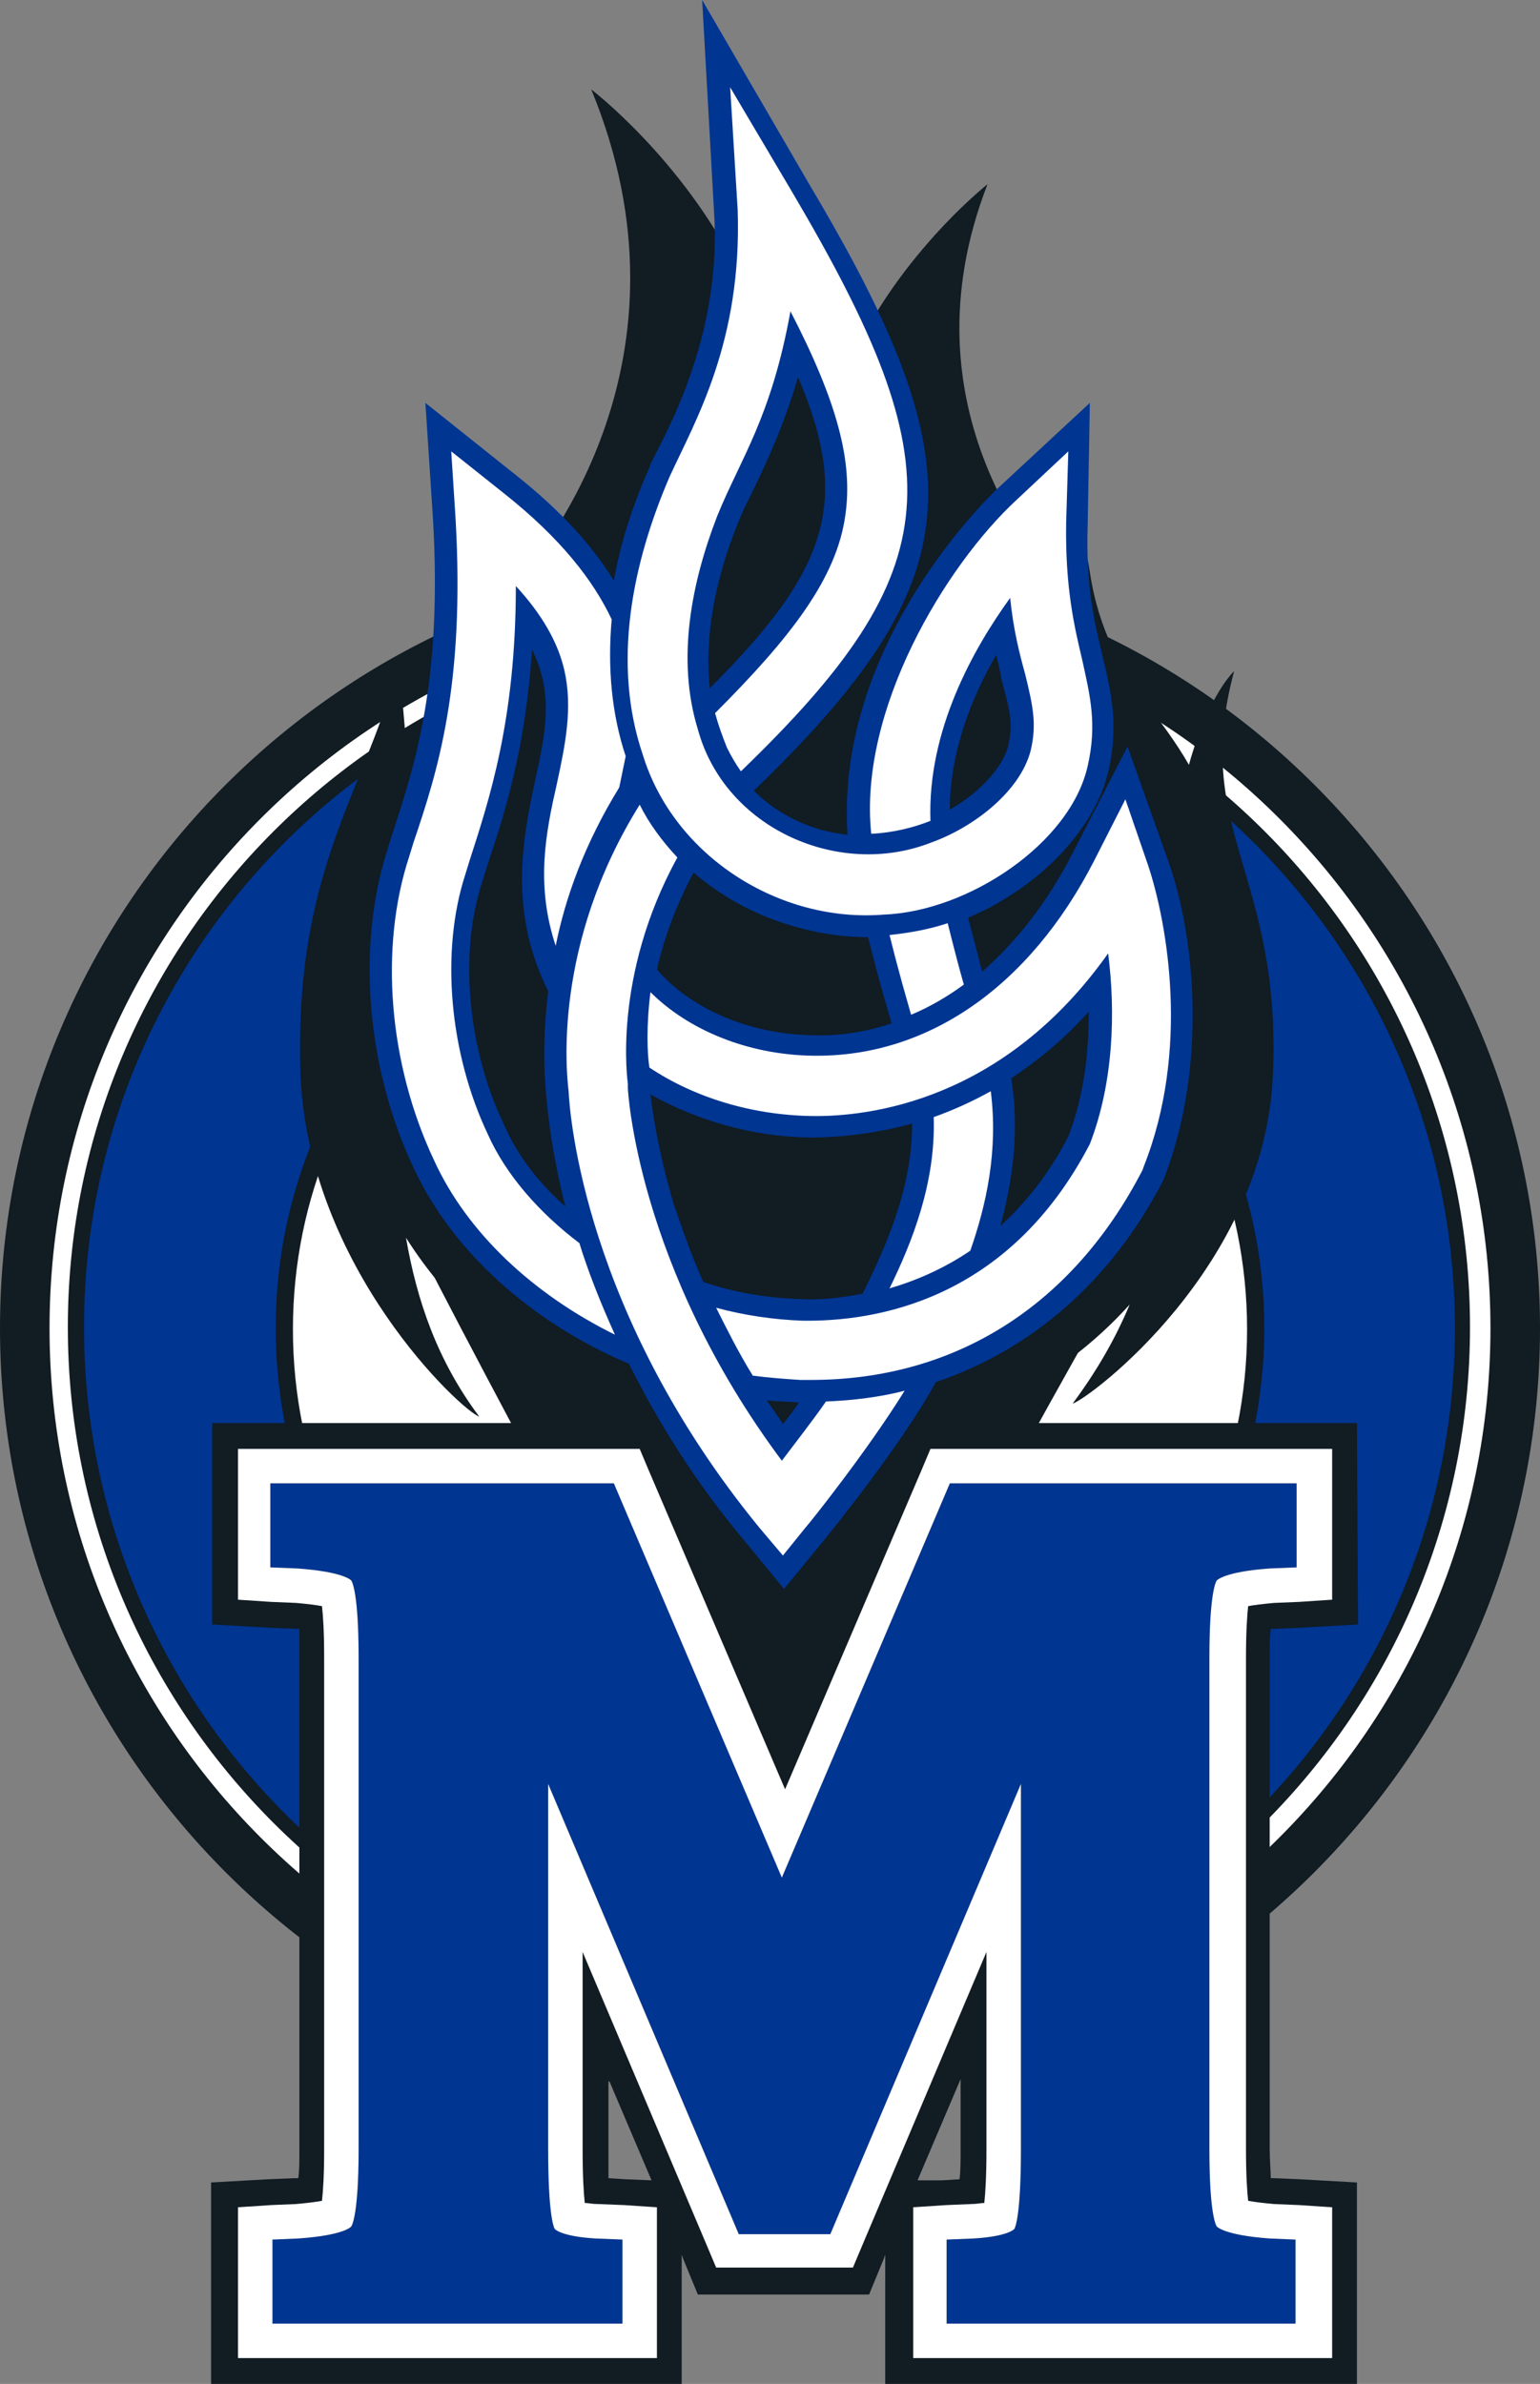
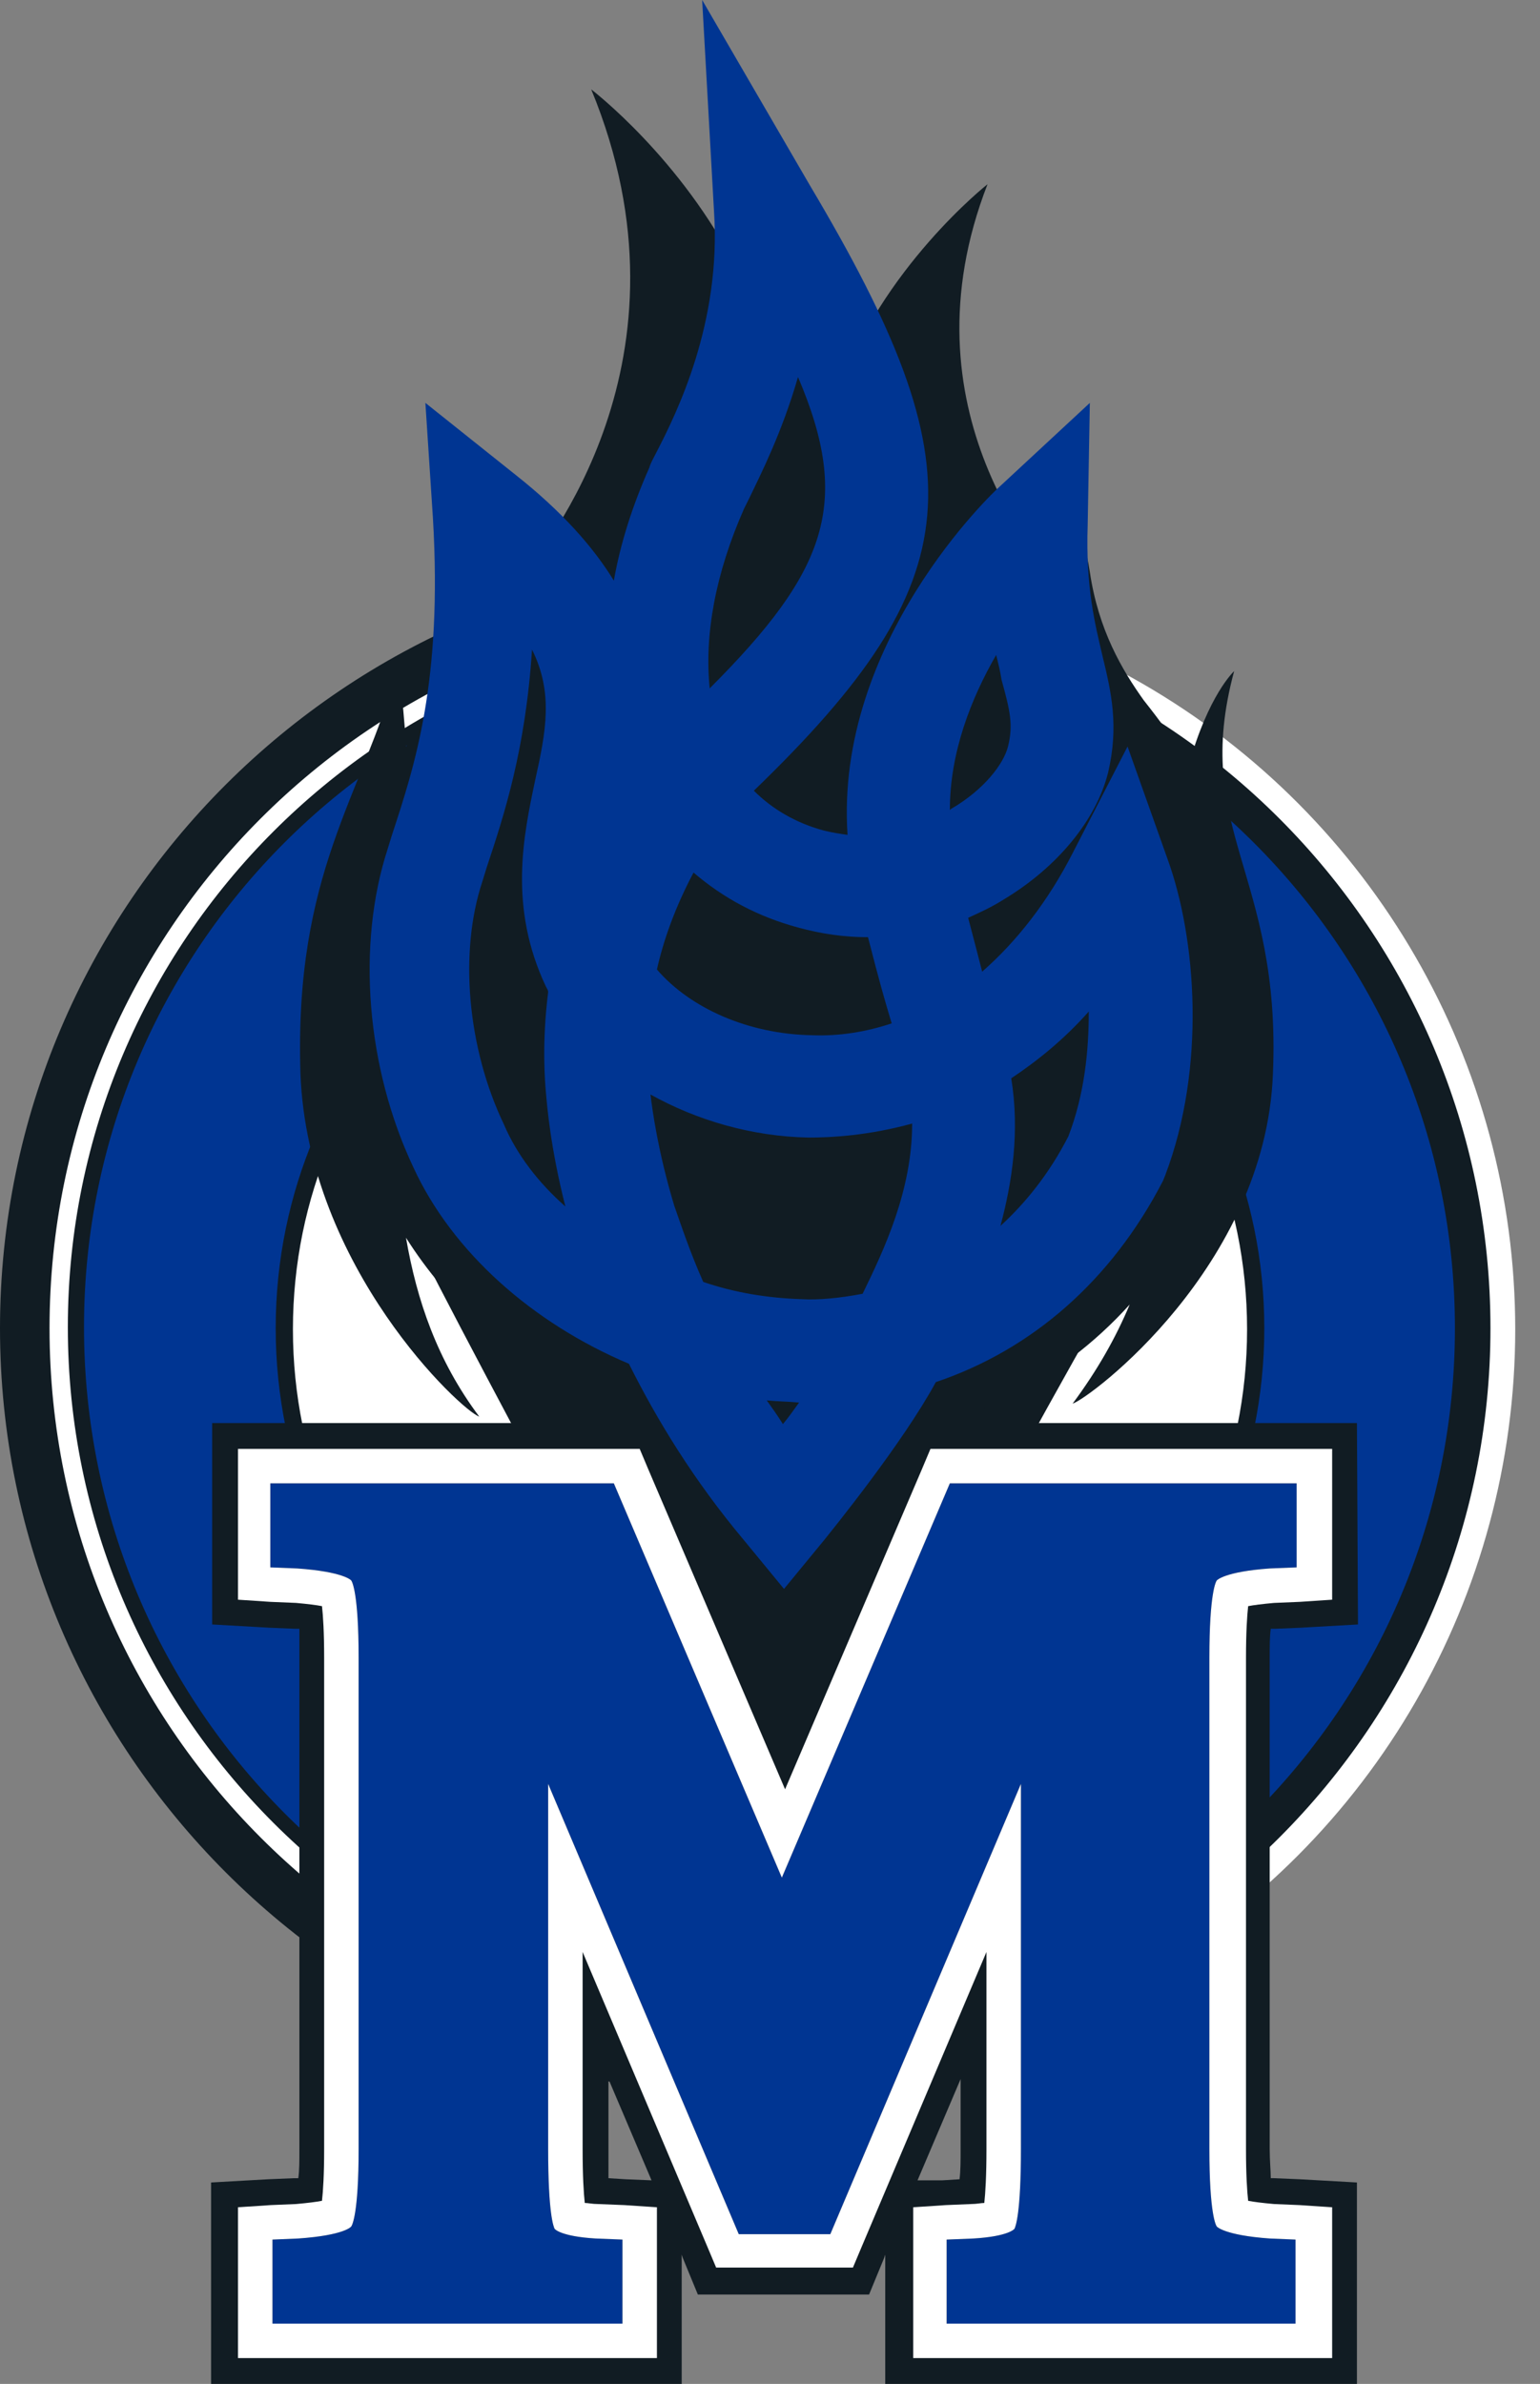
<svg xmlns="http://www.w3.org/2000/svg" version="1.1" id="Layer_2_00000155855793208419293010000011416013736929783464_" x="0px" y="0px" viewBox="0 0 143 221.3" style="enable-background:new 0 0 143 221.3;" xml:space="preserve">
  <rect x="0" y="0" width="143" height="221.3" fill="#808080" stroke="none" />
  <style type="text/css">
	.st0{fill:#FFFFFF;}
	.st1{fill:#111C23;}
	.st2{fill:#003592;}
</style>
  <g id="Colour_Logos">
    <g id="M-Flame-ALT">
      <circle class="st0" cx="71.5" cy="123.4" r="69.2" />
-       <path class="st1" d="M71.5,56.4c37,0,66.9,30,66.9,66.9s-30,66.9-66.9,66.9s-66.9-30-66.9-66.9S34.5,56.4,71.5,56.4 M71.5,51.9    C32.1,51.9,0,83.9,0,123.3s32.1,71.5,71.5,71.5s71.5-32.1,71.5-71.5S110.9,51.9,71.5,51.9L71.5,51.9z" />
+       <path class="st1" d="M71.5,56.4c37,0,66.9,30,66.9,66.9s-30,66.9-66.9,66.9s-66.9-30-66.9-66.9S34.5,56.4,71.5,56.4 M71.5,51.9    C32.1,51.9,0,83.9,0,123.3s32.1,71.5,71.5,71.5S110.9,51.9,71.5,51.9L71.5,51.9z" />
      <circle class="st2" cx="71.4" cy="123.2" r="64.4" />
      <path class="st1" d="M71.4,59.6c35.2,0,63.7,28.5,63.7,63.7s-28.5,63.7-63.7,63.7S7.8,158.4,7.8,123.2S36.3,59.6,71.4,59.6     M71.4,58.1c-35.9,0-65.1,29.2-65.1,65.1s29.2,65.1,65.1,65.1s65.1-29.2,65.1-65.1S107.4,58.1,71.4,58.1    C71.4,58.1,71.4,58.1,71.4,58.1z" />
      <circle class="st0" cx="71.5" cy="123.3" r="45.1" />
      <path class="st1" d="M71.5,79.1c24.5,0,44.3,19.8,44.3,44.3s-19.8,44.3-44.3,44.3s-44.3-19.8-44.3-44.3S47,79.1,71.5,79.1     M71.5,77.4c-25.3,0-45.9,20.6-45.9,45.9s20.6,45.9,45.9,45.9s45.9-20.6,45.9-45.9S96.8,77.4,71.5,77.4    C71.5,77.4,71.5,77.4,71.5,77.4z" />
      <path class="st1" d="M107,113.8c-6.7,10.5-28.3,50.8-34.8,64.3c0,0-29.9-55.1-34.2-64.2c0,0,20.7,17.1,33,16.6    C83.2,130,113.6,103.3,107,113.8L107,113.8z" />
      <path class="st1" d="M114.6,62.3c0,0-2.4,2.2-4.2,8.7c-1.2-2.1-2.7-4.1-4.2-6c-2-2.8-4.2-6.5-5-11.9c-0.7-4.5-1.1-1.6-1.2,2.9    c-3.4-3.4-16.4-18.1-8.3-38.9c0,0-9.9,7.8-13.9,19.4c-5.5-5.3-7.1-7.5-9.3-11.4C63.3,14.7,54.9,8.3,54.9,8.3    c10.4,25.2-4.8,42.9-6,44.7c-1.2,1.8-6.6,9.2-11.2,16.3c-0.3-5.3-0.8-7.2-0.8-7.2C33.6,74,27.3,81,27.9,99.7    c0.7,18,15,31.3,16.6,31.8c-3.9-5.2-5.8-10.8-6.8-16.6c7.8,12.3,22.1,20.1,40.3,18.9c11.2-0.7,20.4-5.5,26.9-12.7    c-1.3,3.1-3,6.1-5.3,9.2c1.6-0.5,17.9-12.7,18.6-30.6C119,81,110.6,77.1,114.6,62.3L114.6,62.3z" />
      <g id="_Flame_">
        <path class="st2" d="M108.4,79.7l-3.7-10.4l-5.1,9.9c-2.3,4.5-5.2,8.2-8.4,11c-0.3-1.2-0.7-2.7-1.3-5c1.1-0.5,2.2-1,3.3-1.7     c5-3,8.6-7.4,9.7-11.8c1-4.3,0.3-7.4-0.5-10.7c-0.7-3-1.6-6.4-1.4-12.3l0.2-11.3l-8.3,7.7c-0.7,0.6-15.4,14.5-14.2,32.4     c-0.7-0.1-1.4-0.2-2.2-0.4c-2.6-0.7-4.8-2-6.5-3.7c20.3-19.6,20.9-29.8,5.2-56.2L65.2,0l1.1,19.6C67,30,62.8,38.4,61,41.9     c-0.3,0.6-0.6,1.1-0.7,1.5c-1.6,3.6-2.7,7.1-3.3,10.5c-1.9-3.1-4.8-6.4-9.1-9.8l-8.4-6.7l0.7,10.7c0.9,15.2-1.7,23-3.8,29.4     l-0.4,1.3c-2.9,8.9-2,20.3,2.4,29.6c3.6,7.8,11,14.4,20,18.2c2.6,5.2,6,10.8,10.7,16.4l3.7,4.5l3.7-4.5c0.8-1,7.3-9,10.4-14.7     c8.9-3,16.3-9.4,21.1-18.7l0.2-0.5C112,99.1,111.1,87.1,108.4,79.7L108.4,79.7z M93.6,69.3c-0.4,1.6-2.2,4-5.3,5.8     c0,0-0.1,0.1-0.1,0.1c0-5.4,2-10.4,4.3-14.4c0.2,0.8,0.4,1.6,0.5,2.3C93.8,66,94.1,67.3,93.6,69.3z M69.1,47.2     c0.1-0.2,0.3-0.6,0.5-1c1-2.1,3-6,4.5-11.2c5,11.7,2.7,18-8.2,28.9C65.4,59,66.4,53.3,69.1,47.2L69.1,47.2z M74.1,86.1     c2.2,0.6,4.3,0.9,6.5,0.9c1.1,4.3,1.6,6,2.2,8c-2.4,0.8-4.9,1.2-7.4,1.1C69.5,96,64.1,93.6,61,90c0.6-2.7,1.7-5.8,3.4-9     C67.2,83.4,70.4,85.1,74.1,86.1L74.1,86.1z M74.4,120.6c-3.1-0.1-6.2-0.6-9.1-1.6c-1.2-2.7-2-5.1-2.7-7.1c-1.5-5-2-8.7-2.2-10.3     c4.3,2.4,9.4,3.9,14.7,4c2.2,0,5.6-0.2,9.6-1.3c0,6.2-2.6,11.7-4.6,15.8C78,120.5,76,120.7,74.4,120.6z M49.7,72.4     c-1.1,5.2-2.5,11.8,1,19.2c0.1,0.2,0.2,0.3,0.2,0.5c-0.6,4.8-0.3,8.3-0.2,9.4c0.1,1.1,0.4,5,1.8,10.5c-2.5-2.2-4.5-4.8-5.7-7.6     c-3.4-7.1-4.2-16-2-22.6l0.4-1.3c1.6-4.8,3.6-10.9,4.2-20.2C51.4,64.3,50.7,67.9,49.7,72.4L49.7,72.4z M74.2,130.2     c-0.5,0.7-1,1.4-1.5,2c-0.5-0.8-1-1.5-1.5-2.2C72.2,130.1,73.2,130.1,74.2,130.2z M92.9,113.8c1.1-4.1,1.8-8.8,1-13.7     c2.4-1.6,4.9-3.6,7.2-6.2c0,3.7-0.4,7.7-1.9,11.6C97.4,109,95.2,111.7,92.9,113.8z" />
-         <path class="st0" d="M51.7,72.8c0.8-3.7,1.5-7.1,0.7-10.6c-0.6-2.6-2.1-5.2-4.5-7.8c0,12.5-2.5,19.9-4.3,25.5l-0.4,1.3     c-2.3,7.1-1.5,16.5,2.1,24.1c1.7,3.8,4.8,7.3,8.5,10.1c0.8,2.6,1.9,5.4,3.3,8.5c-7.5-3.7-13.7-9.4-16.8-16.2     c-4.2-8.9-5.1-19.7-2.3-28.2l0.4-1.3c2.2-6.5,4.8-14.5,3.9-30.1l-0.4-6.2l4.9,3.9c5.3,4.2,8.3,8.1,10,11.7     c-0.4,4.5,0,8.8,1.3,12.7c-0.2,1-0.4,1.9-0.6,2.9c-3.2,5.2-5,10.2-5.9,14.7C49.7,82.1,50.7,77.2,51.7,72.8z M106.6,80.3l-2.1-6.1     l-2.9,5.7c-6,11.7-15.5,18.3-26.2,18.1c-6-0.1-11.5-2.4-15-5.9c-0.4,3.2-0.3,5.7-0.1,7c4.2,2.8,9.5,4.4,15,4.5     c5.4,0.1,17.9-1.4,27.6-15.1c0.7,5.5,0.5,12-1.7,17.7c-7.6,14.6-20,16.5-26.7,16.4c-2.7-0.1-5.4-0.5-8-1.2c1,2,2.1,4.2,3.4,6.3     c1.5,0.2,2.9,0.3,4.4,0.4c0.3,0,0.7,0,1,0c13.4,0,24.3-6.9,30.8-19.5l0.1-0.3C110.5,97.5,108.4,85.7,106.6,80.3L106.6,80.3z      M62.2,44.2c-3.5,8.1-5.4,17.4-2.5,25.9c2.9,9.4,12.7,15.6,22.4,14.8c7.8-0.3,17.3-6.6,18.9-13.8c0.9-3.9,0.2-6.6-0.5-9.8     c-0.7-3-1.6-6.6-1.5-12.8l0.2-6.6l-4.8,4.5c-6.6,6.1-14.7,19.5-13.5,31c2.1-0.1,4-0.6,5.5-1.2c-0.3-8.4,4-16,7.4-20.7     c0.3,3,0.9,5.3,1.4,7.1c0.7,2.9,1.1,4.6,0.5,7.1c-1,3.8-5.3,7.1-9.2,8.5c-8.6,3.4-19.2-1.3-21.7-10.5l0,0     c-2-6.5-0.6-13.6,1.8-19.8c2.2-5.4,5-9.1,6.8-19c4.4,8.5,5.8,14,5.1,18.9c-0.8,5.9-5.1,11.4-12.1,18.4c0.3,1.1,0.7,2.2,1.1,3.2     c0.4,0.8,0.8,1.5,1.3,2.2c19.5-18.8,19.9-28.1,4.8-53.7l-5.8-9.8l0.7,11.4C68.9,31.7,64.6,39,62.2,44.2L62.2,44.2z M84.6,94.2     c1.7-0.7,3.4-1.7,4.9-2.8c-0.4-1.4-0.8-2.9-1.5-5.7c-1.8,0.6-3.6,0.9-5.4,1.1C83.6,90.8,84.1,92.4,84.6,94.2z M72.6,135.6     c-13.5-18.1-14.3-34.5-14.3-34.6l0-0.4c0-0.1-1.5-9.9,4.6-21c-1.4-1.5-2.6-3.1-3.5-4.9c-8.1,13-6.8,24.9-6.6,26.6     c0.1,2.2,1.5,20.7,17.7,40.5l2.2,2.6l2.1-2.6c0.3-0.3,5.8-7.2,9.2-12.7c-2.3,0.6-4.8,0.9-7.3,1C75.3,132.1,73.8,134,72.6,135.6     L72.6,135.6z M86.7,103.7c0.2,6.1-2,11.6-4.1,15.9c2.4-0.7,5-1.8,7.5-3.5c1.5-4.3,2.6-9.3,1.9-14.8     C90.2,102.3,88.4,103.1,86.7,103.7L86.7,103.7z" />
      </g>
      <path class="st2" d="M85.1,218.5v-13.2l5.1-0.3c0.7,0,1.2-0.1,1.6-0.2c0.1-0.9,0.2-2.5,0.2-5.3v-20.2L79,210.1H66.8l-13.1-30.9    v20.2c0,2.8,0.1,4.4,0.2,5.3c0.4,0.1,0.9,0.1,1.6,0.2l5.1,0.3v13.2H22.5v-13.2l5.1-0.3c1.3-0.1,2.2-0.2,2.8-0.4    c0.1-0.8,0.3-2.4,0.3-5.1v-45.6c0-2.7-0.1-4.3-0.2-5.1c-0.5-0.1-1.4-0.3-2.8-0.4l-5-0.3v-13.2H59l13.8,32.2l13.8-32.2h36.6v13.2    l-5.1,0.3c-1.3,0.1-2.2,0.2-2.7,0.4c-0.1,0.9-0.2,2.4-0.2,5.1v45.6c0,2.7,0.1,4.3,0.3,5.1c0.5,0.1,1.4,0.3,2.8,0.4l5,0.3v13.2    L85.1,218.5L85.1,218.5z" />
      <path class="st1" d="M120.4,137.7v7.8l-2.5,0.1c-4.2,0.3-4.9,1.1-4.9,1.1c-0.1,0.1-0.7,1.2-0.7,7.2v45.6c0,6,0.6,7.1,0.7,7.2    c0,0,0.7,0.8,4.9,1.1l2.4,0.1v7.8H87.9v-7.8l2.5-0.1c3.3-0.2,3.8-0.9,3.8-0.9c0.1-0.2,0.6-1.4,0.6-7.4v-33.9l-17.7,41.8h-8.5    l-17.7-41.8v33.9c0,6,0.5,7.2,0.6,7.4c0,0,0.5,0.7,3.8,0.9l2.5,0.1v7.8H25.3v-7.8l2.4-0.1c4.3-0.3,4.9-1.1,4.9-1.1    c0.1-0.1,0.7-1.2,0.7-7.2v-45.6c0-6-0.6-7.1-0.7-7.2c0,0-0.7-0.8-5-1.1l-2.5-0.1v-7.8h31.9l15.6,36.6l15.6-36.6H120.4 M126,132.1    H84.8l-1.4,3.4l-10.5,24.6l-10.5-24.6l-1.5-3.4H19.7v18.7l5.3,0.3l2.4,0.1c0.1,0,0.2,0,0.4,0c0,0.7,0,1.6,0,2.7v45.6    c0,1.1,0,2-0.1,2.7c-0.1,0-0.2,0-0.4,0l-2.4,0.1l-5.3,0.3v18.7h43.7v-12l0.1,0.3l1.4,3.4h15.9l1.4-3.4l0.1-0.3v12H126v-18.7    l-5.3-0.3l-2.4-0.1c-0.1,0-0.2,0-0.3,0c0-0.7-0.1-1.6-0.1-2.7v-45.6c0-1.1,0-2,0.1-2.7c0.1,0,0.2,0,0.4,0l2.4-0.1l5.3-0.3    L126,132.1L126,132.1L126,132.1z M85.2,202.4l4-9.4v6.5c0,1.1,0,2-0.1,2.8l-1.6,0.1L85.2,202.4L85.2,202.4L85.2,202.4z     M56.5,202.2c0-0.7,0-1.6,0-2.8V193l4,9.4l-2.4-0.1L56.5,202.2L56.5,202.2L56.5,202.2z" />
      <path class="st0" d="M120.4,137.7v7.8l-2.5,0.1c-4.2,0.3-4.9,1.1-4.9,1.1c-0.1,0.1-0.7,1.2-0.7,7.2v45.6c0,6,0.6,7.1,0.7,7.2    c0,0,0.7,0.8,4.9,1.1l2.4,0.1v7.8H87.9v-7.8l2.5-0.1c3.3-0.2,3.8-0.9,3.8-0.9c0.1-0.2,0.6-1.4,0.6-7.4v-33.9l-17.7,41.8h-8.5    l-17.7-41.8v33.9c0,6,0.5,7.2,0.6,7.4c0,0,0.5,0.7,3.8,0.9l2.5,0.1v7.8H25.3v-7.8l2.4-0.1c4.3-0.3,4.9-1.1,4.9-1.1    c0.1-0.1,0.7-1.2,0.7-7.2v-45.6c0-6-0.6-7.1-0.7-7.2c0,0-0.7-0.8-5-1.1l-2.5-0.1v-7.8h31.9l15.6,36.6l15.6-36.6H120.4     M123.6,134.5H86.4l-0.8,1.9l-12.7,29.7l-12.7-29.7l-0.8-1.9H22.1v14l3,0.2l2.4,0.1c1.1,0.1,1.9,0.2,2.4,0.3    c0.1,0.9,0.2,2.4,0.2,4.8v45.6c0,2.4-0.1,3.9-0.2,4.8c-0.5,0.1-1.3,0.2-2.4,0.3l-2.4,0.1l-3,0.2v14h38.9v-14l-3-0.2l-2.5-0.1    c-0.5,0-0.9-0.1-1.2-0.1c-0.1-0.9-0.2-2.5-0.2-5v-18.3l11.6,27.4l0.8,1.9h12.7l0.8-1.9l11.6-27.4v18.3c0,2.5-0.1,4.1-0.2,5    c-0.3,0-0.7,0.1-1.2,0.1l-2.4,0.1l-3,0.2v14h38.9v-14l-3-0.2l-2.4-0.1c-1.1-0.1-1.9-0.2-2.4-0.3c-0.1-0.9-0.2-2.4-0.2-4.8v-45.6    c0-2.4,0.1-3.9,0.2-4.8c0.5-0.1,1.3-0.2,2.4-0.3l2.4-0.1l3-0.2V134.5L123.6,134.5L123.6,134.5z" />
    </g>
  </g>
</svg>